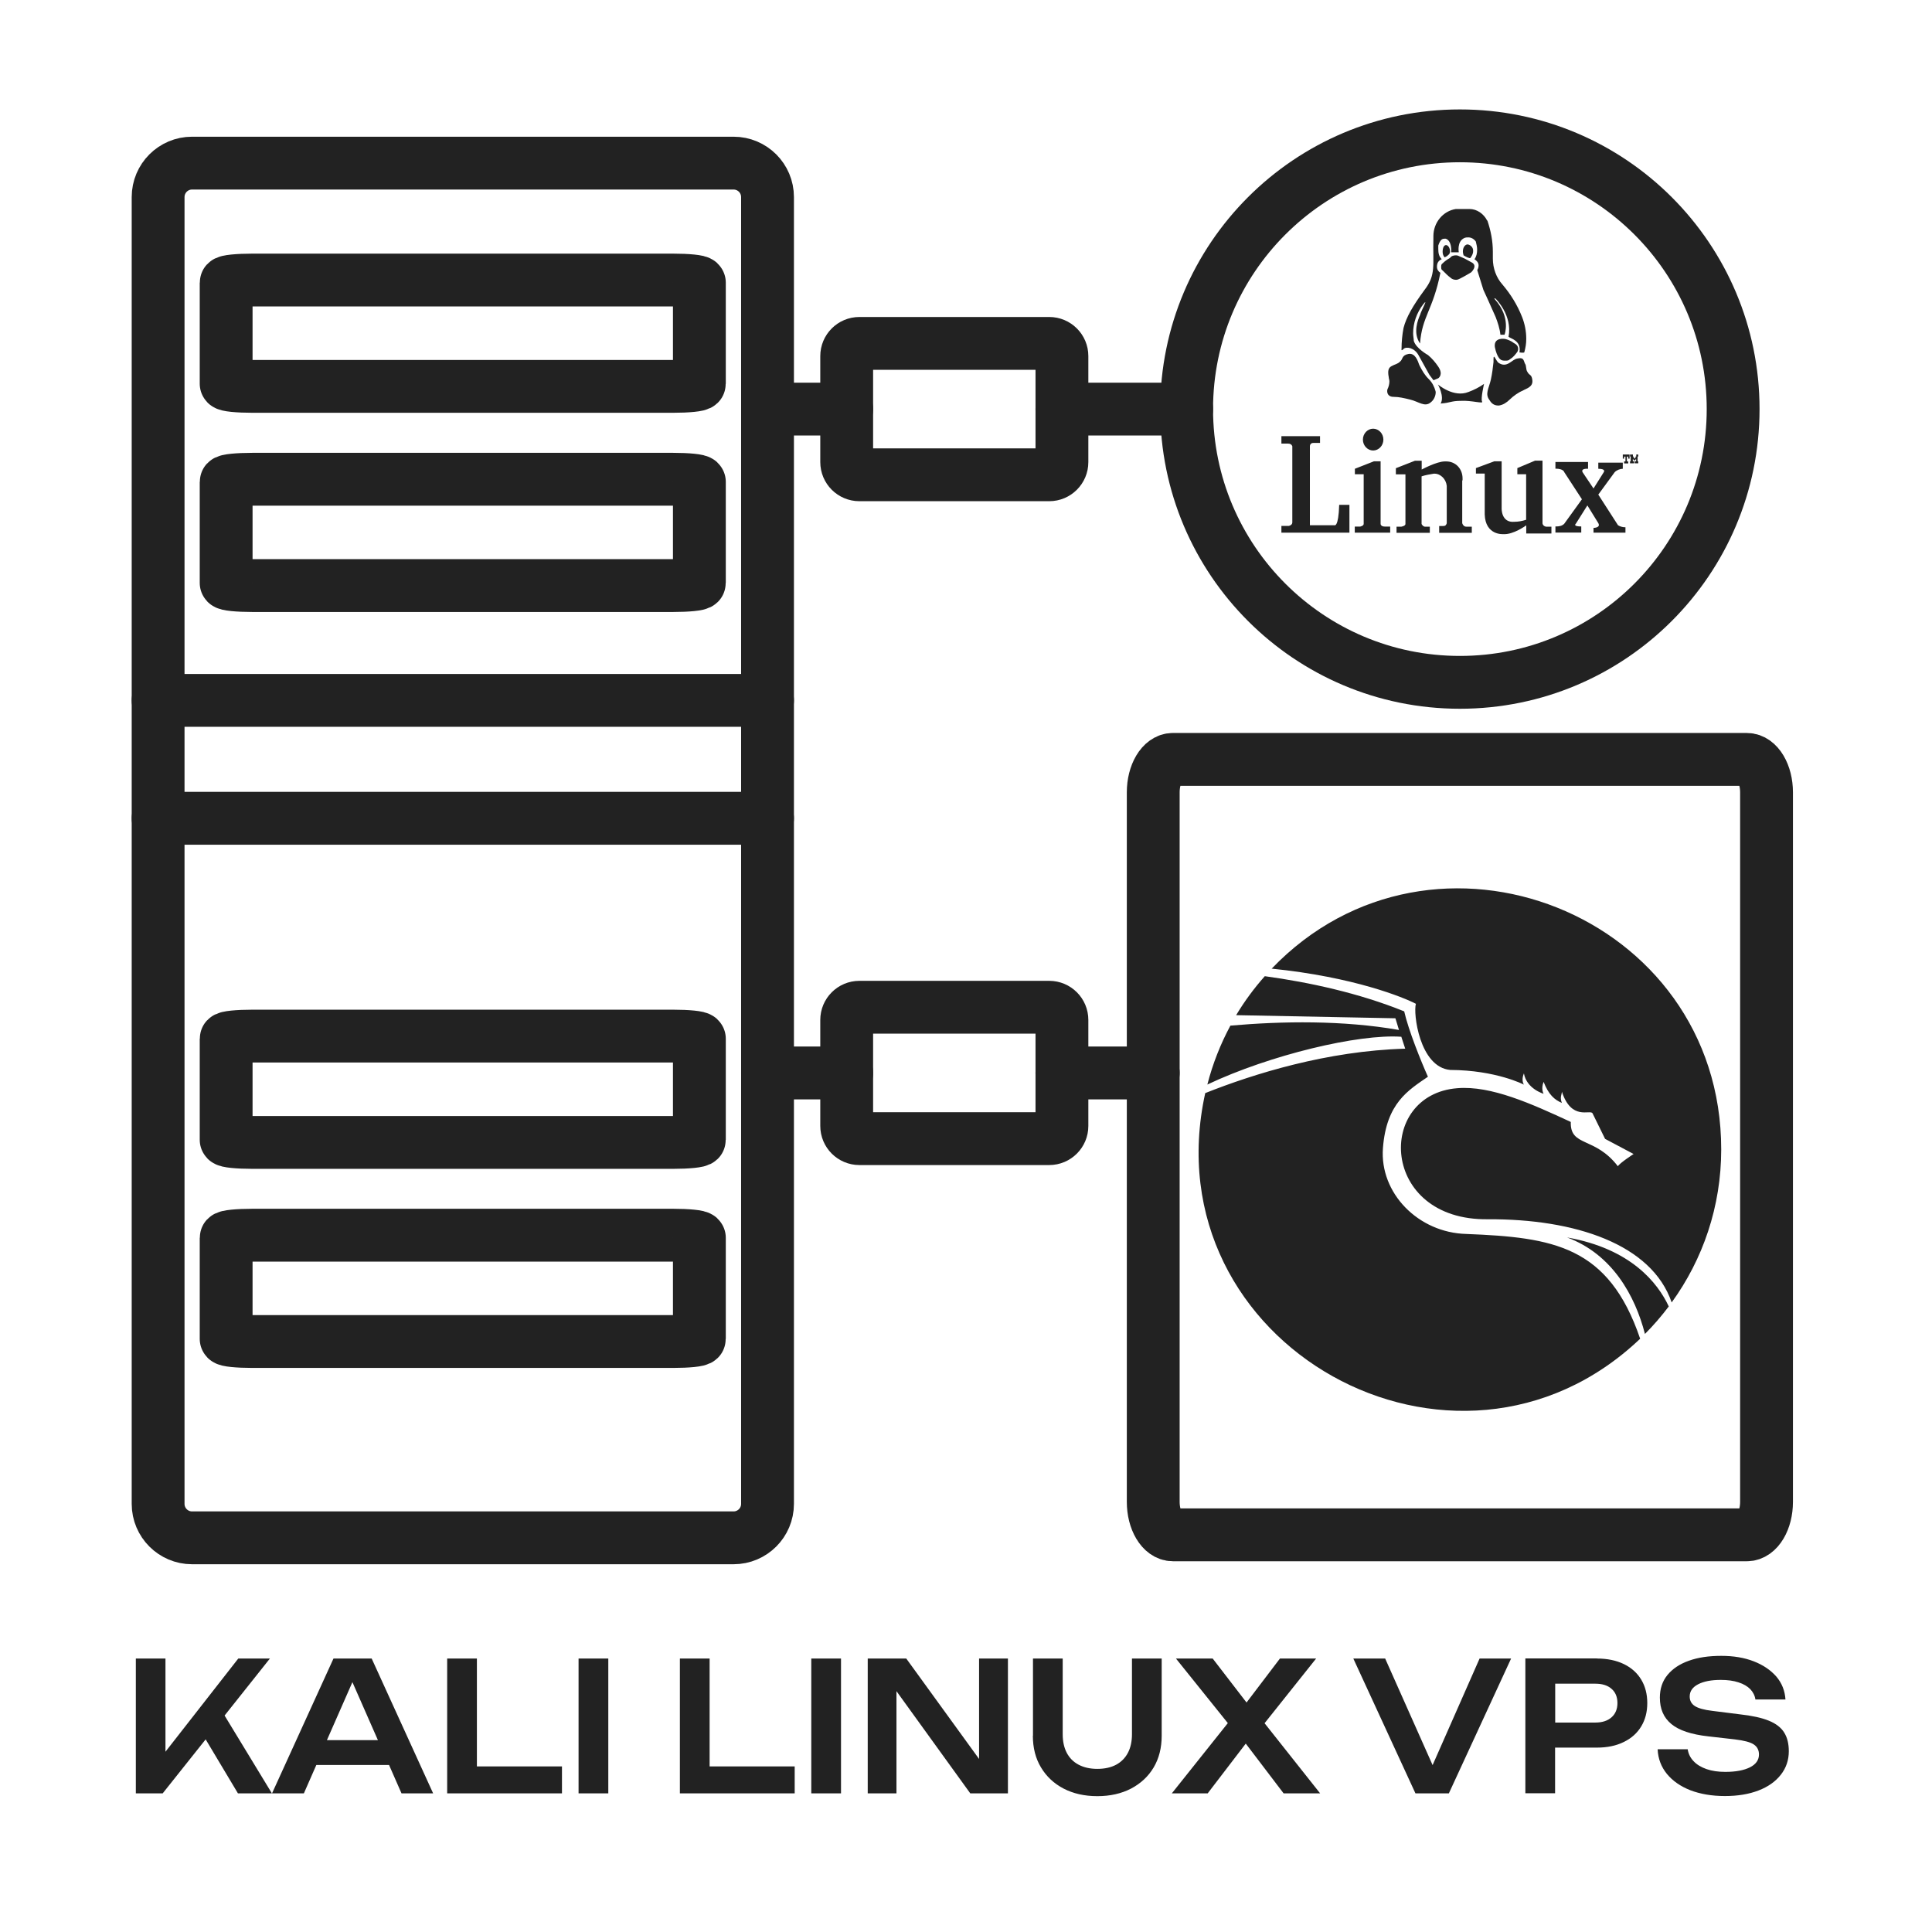
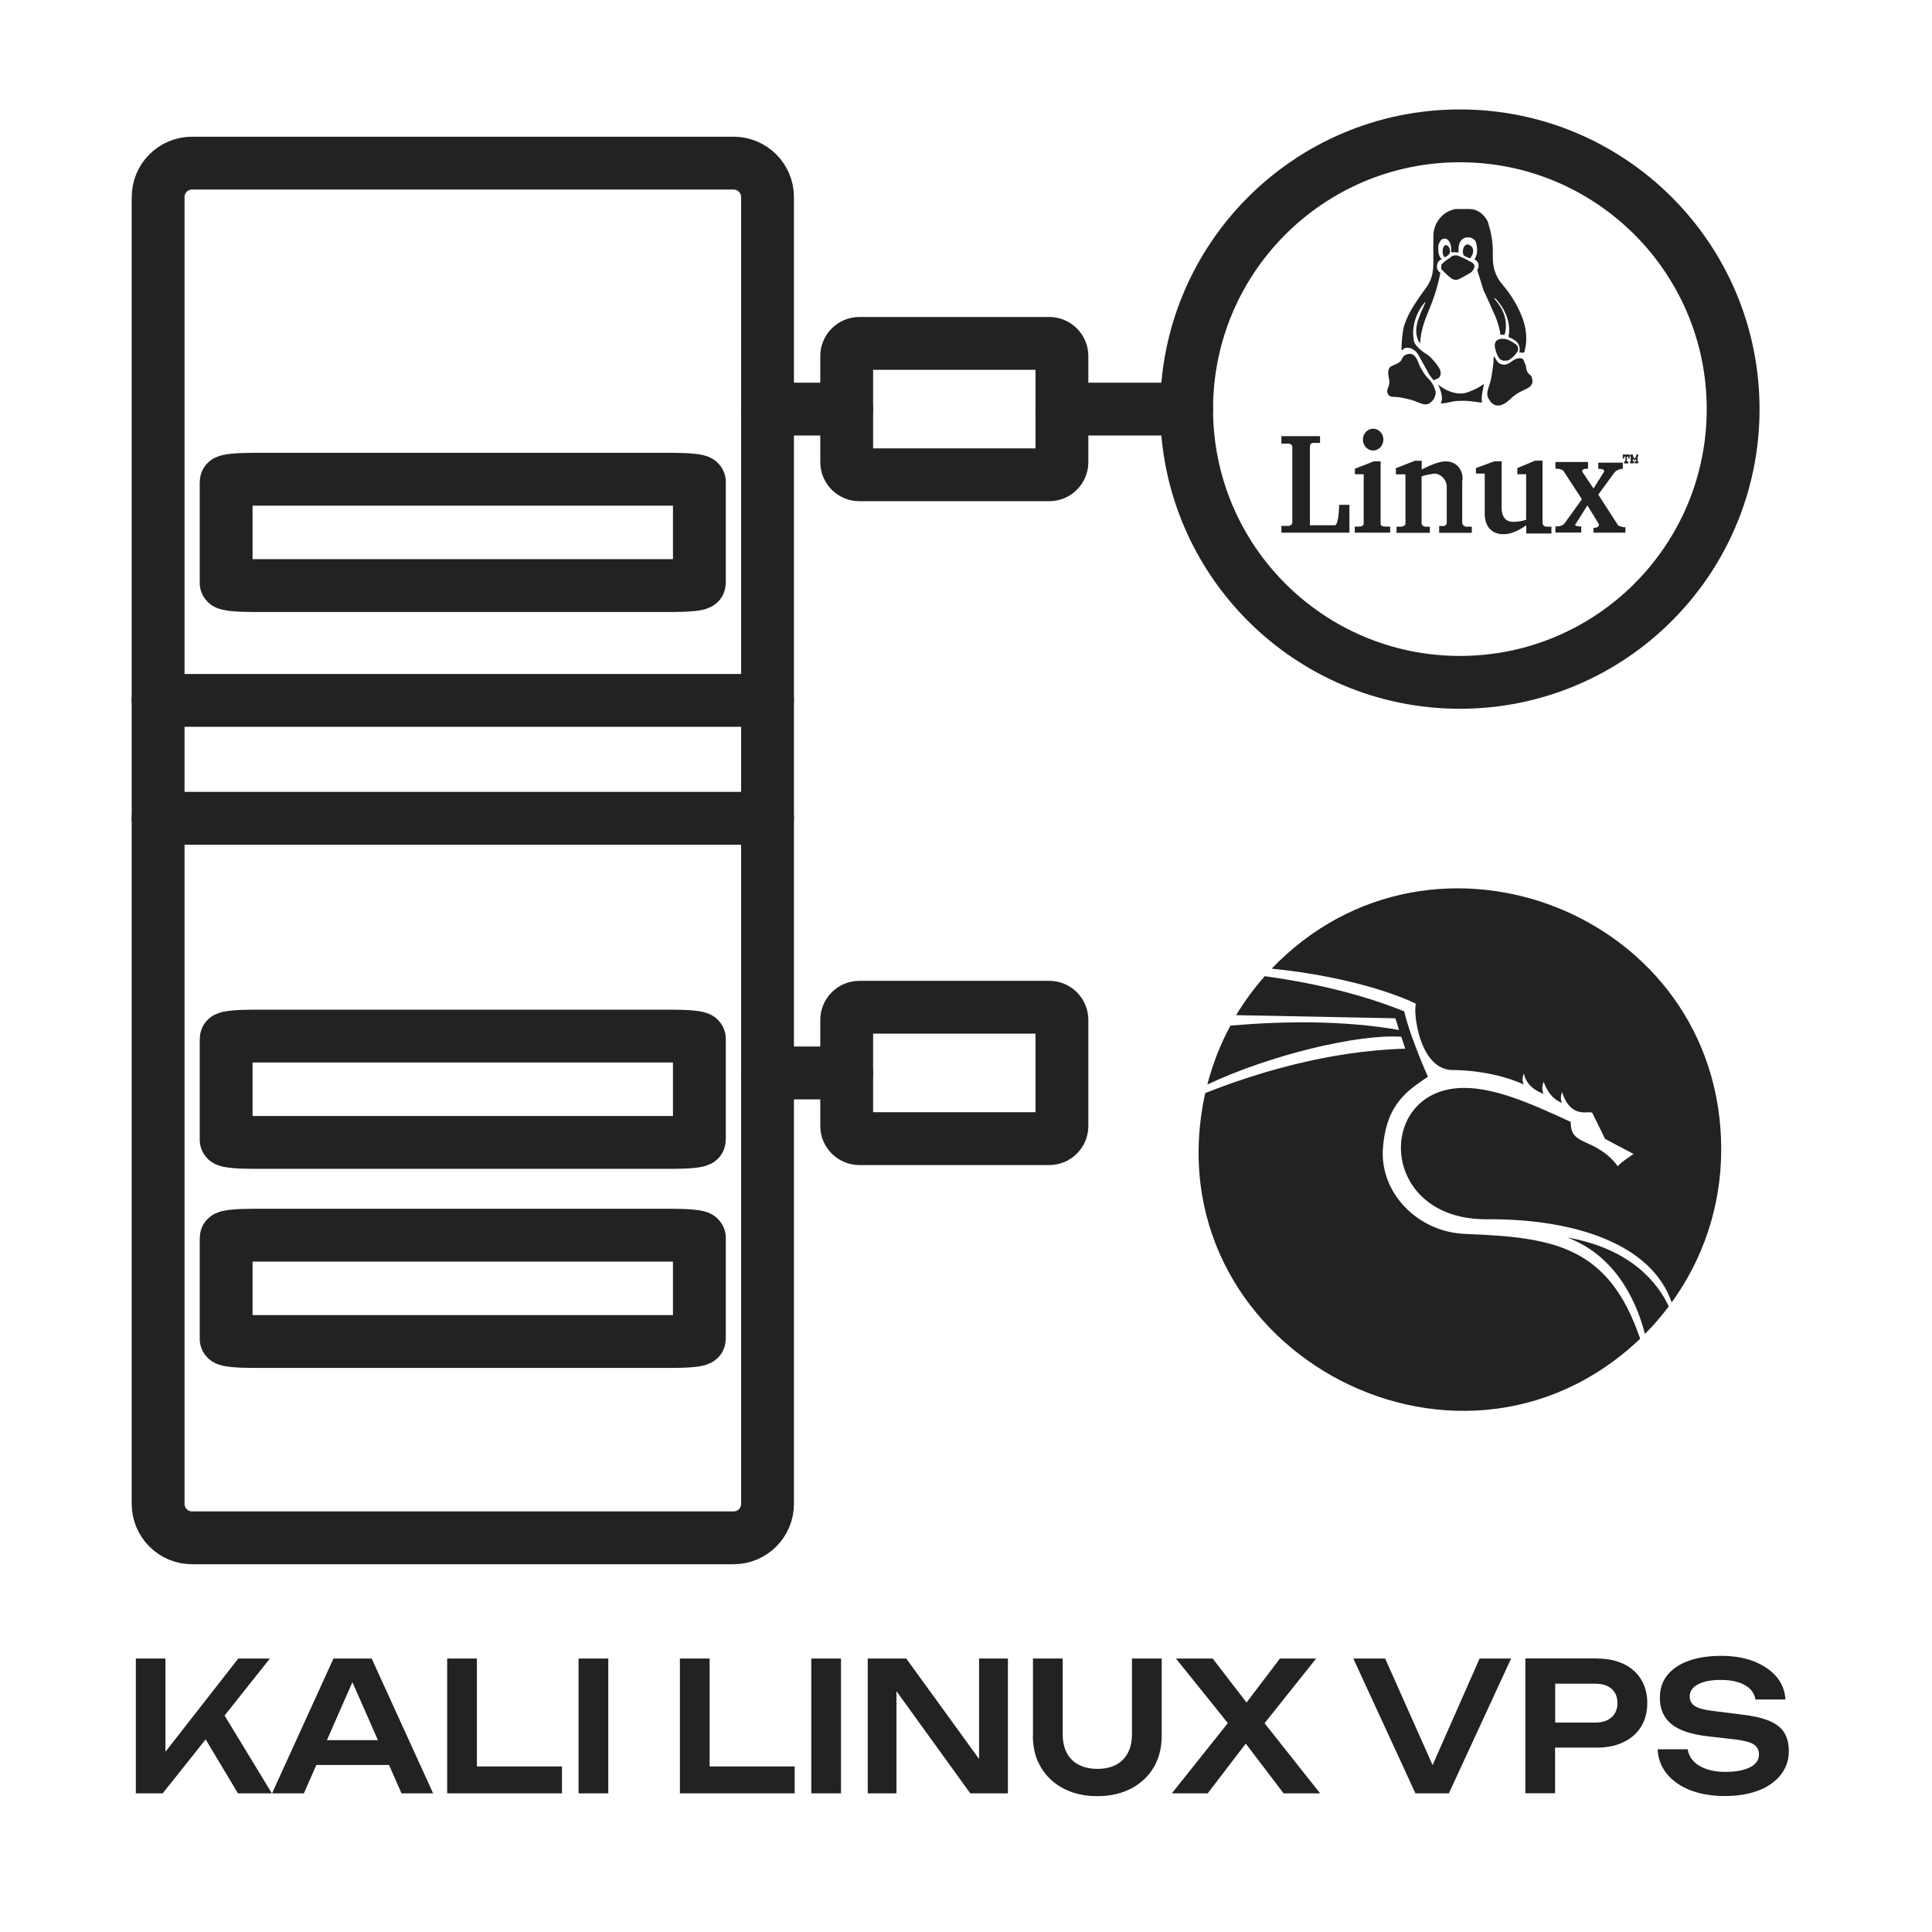
<svg xmlns="http://www.w3.org/2000/svg" width="256" height="256" viewBox="0 0 256 256" fill="none">
  <path d="M97.201 21.615H25.451C22.966 21.615 20.951 23.629 20.951 26.115V199.27C20.951 201.755 22.966 203.77 25.451 203.77H97.201C99.686 203.77 101.701 201.755 101.701 199.27V26.115C101.701 23.629 99.686 21.615 97.201 21.615Z" stroke="#222222" stroke-width="7" stroke-miterlimit="22.926" stroke-linecap="round" stroke-linejoin="round" />
  <path d="M89.174 163.668H33.463C31.531 163.668 29.966 163.826 29.966 164.022V177.404C29.966 177.6 31.531 177.758 33.463 177.758H89.174C91.106 177.758 92.671 177.6 92.671 177.404V164.022C92.671 163.826 91.106 163.668 89.174 163.668Z" stroke="#222222" stroke-width="7" stroke-miterlimit="22.926" stroke-linecap="round" stroke-linejoin="round" />
  <path d="M89.174 137.288H33.463C31.531 137.288 29.966 137.446 29.966 137.642V151.024C29.966 151.219 31.531 151.378 33.463 151.378H89.174C91.106 151.378 92.671 151.219 92.671 151.024V137.642C92.671 137.446 91.106 137.288 89.174 137.288Z" stroke="#222222" stroke-width="7" stroke-miterlimit="22.926" stroke-linecap="round" stroke-linejoin="round" />
  <path d="M89.174 63.502H33.463C31.531 63.502 29.966 63.66 29.966 63.856V77.238C29.966 77.434 31.531 77.592 33.463 77.592H89.174C91.106 77.592 92.671 77.434 92.671 77.238V63.856C92.671 63.66 91.106 63.502 89.174 63.502Z" stroke="#222222" stroke-width="7" stroke-miterlimit="22.926" stroke-linecap="round" stroke-linejoin="round" />
-   <path d="M89.174 37.107H33.463C31.531 37.107 29.966 37.265 29.966 37.461V50.843C29.966 51.038 31.531 51.197 33.463 51.197H89.174C91.106 51.197 92.671 51.038 92.671 50.843V37.461C92.671 37.265 91.106 37.107 89.174 37.107Z" stroke="#222222" stroke-width="7" stroke-miterlimit="22.926" stroke-linecap="round" stroke-linejoin="round" />
  <path d="M101.701 108.428H20.951M20.951 92.803H101.701" stroke="#222222" stroke-width="7" stroke-miterlimit="22.926" stroke-linecap="round" stroke-linejoin="round" />
  <path d="M139.029 45.502H113.873C112.944 45.502 112.191 46.255 112.191 47.184V61.23C112.191 62.159 112.944 62.912 113.873 62.912H139.029C139.958 62.912 140.711 62.159 140.711 61.23V47.184C140.711 46.255 139.958 45.502 139.029 45.502Z" stroke="#222222" stroke-width="7" stroke-miterlimit="22.926" stroke-linecap="round" stroke-linejoin="round" />
  <path d="M101.7 54.207H112.191" stroke="#222222" stroke-width="7" stroke-miterlimit="22.926" stroke-linecap="round" stroke-linejoin="round" />
  <path d="M140.71 54.207H157.235" stroke="#222222" stroke-width="7" stroke-miterlimit="22.926" stroke-linecap="round" stroke-linejoin="round" />
  <path d="M139.029 133.466H113.873C112.944 133.466 112.191 134.219 112.191 135.148V149.194C112.191 150.123 112.944 150.876 113.873 150.876H139.029C139.958 150.876 140.711 150.123 140.711 149.194V135.148C140.711 134.219 139.958 133.466 139.029 133.466Z" stroke="#222222" stroke-width="7" stroke-miterlimit="22.926" stroke-linecap="round" stroke-linejoin="round" />
  <path d="M101.7 142.171H112.191" stroke="#222222" stroke-width="7" stroke-miterlimit="22.926" stroke-linecap="round" stroke-linejoin="round" />
-   <path d="M140.71 142.171H152.809" stroke="#222222" stroke-width="7" stroke-miterlimit="22.926" stroke-linecap="round" stroke-linejoin="round" />
  <path d="M193.442 90.414C213.438 90.414 229.649 74.203 229.649 54.207C229.649 34.21 213.438 18 193.442 18C173.445 18 157.235 34.21 157.235 54.207C157.235 74.203 173.445 90.414 193.442 90.414Z" stroke="#222222" stroke-width="7" stroke-miterlimit="22.926" stroke-linecap="round" stroke-linejoin="round" />
-   <path d="M231.478 100.624H155.406C153.972 100.624 152.809 102.579 152.809 104.991V199.005C152.809 201.417 153.972 203.372 155.406 203.372H231.478C232.913 203.372 234.075 201.417 234.075 199.005V104.991C234.075 102.579 232.913 100.624 231.478 100.624Z" stroke="#222222" stroke-width="7" stroke-miterlimit="22.926" stroke-linecap="round" stroke-linejoin="round" />
  <path fill-rule="evenodd" clip-rule="evenodd" d="M168.493 128.361C189.901 106.038 228.07 121.087 228.07 152.307C228.07 159.876 225.636 166.884 221.505 172.58C218.864 164.848 208.683 161.499 197.16 161.558C182.834 161.75 182.303 145.033 193.103 144.192C197.573 143.824 202.914 146.243 208.137 148.663C208.034 152.012 211.324 150.552 214.378 154.535C214.6 154.122 216.459 152.912 216.459 152.912L212.682 150.906L211.015 147.512C210.69 146.981 208.226 148.545 206.957 144.65C206.972 144.989 206.647 145.358 206.957 146.14C205.998 145.742 205.187 145.048 204.537 143.352C204.154 144.325 204.537 144.93 204.537 144.93C204.537 144.93 202.295 144.296 201.926 142.23C201.528 143.16 201.926 143.72 201.926 143.72C201.926 143.72 198.252 141.802 192.159 141.773C188.086 141.404 187.231 134.219 187.614 133.009C186.036 132.183 179.426 129.453 168.463 128.346L168.493 128.361ZM163.786 134.529C164.893 132.684 166.162 130.958 167.593 129.35C173.495 130.161 180.045 131.578 186.065 134.012C186.626 136.506 188.308 140.666 189.208 142.673C186.611 144.458 183.705 146.155 183.247 152.115C182.79 158.091 187.924 163.343 194.298 163.506C205.777 163.963 213.139 165.055 217.329 177.389C192.896 200.627 152.337 178.275 159.699 144.842C166.162 142.275 175.841 139.25 186.198 138.955L185.682 137.376C180.016 136.978 168.286 139.781 159.98 143.706C160.688 140.961 161.721 138.335 163.034 135.901C169.939 135.296 177.95 135.178 185.372 136.476L184.9 134.927L163.816 134.514L163.786 134.529ZM207.621 163.963C216.12 165.453 219.675 170.012 221.121 173.111C220.147 174.394 219.1 175.619 217.964 176.755C216.651 171.665 213.626 166.191 207.636 163.963H207.621Z" fill="#222222" />
  <path fill-rule="evenodd" clip-rule="evenodd" d="M202.413 49.323C202.679 49.78 202.959 49.589 203.048 50.4C203.136 51.3 202.236 51.477 201.779 51.757C201.144 52.023 200.525 52.48 200.067 52.923C199.61 53.366 199.167 53.646 198.621 53.734H198.533C197.987 53.734 197.633 53.469 197.367 53.012C196.733 52.2 197.279 51.477 197.544 50.312C197.721 49.5 197.81 48.777 197.898 47.966C197.898 47.789 197.898 47.7 197.898 47.597C197.898 46.785 198.164 47.685 198.533 48.054C199.698 48.865 200.333 47.597 201.056 47.508C201.867 47.331 201.867 47.685 202.044 48.143C202.31 48.497 202.133 48.954 202.413 49.308V49.323ZM196.644 50.857C196.644 50.857 196.187 52.835 196.379 53.203C196.644 53.557 194.933 53.026 193.59 53.115C192.233 53.115 192.233 53.38 190.89 53.469C191.436 52.569 190.536 50.946 190.536 50.946C190.536 50.946 192.616 52.746 194.593 51.934C195.316 51.669 196.039 51.3 196.659 50.857H196.644ZM190.241 51.934C190.241 52.48 189.975 53.011 189.606 53.292C188.795 54.015 187.984 53.203 186.818 52.938C186.095 52.761 185.372 52.584 184.649 52.584C183.838 52.584 183.749 51.949 183.838 51.595C184.015 51.241 184.103 50.872 184.103 50.518C184.103 50.341 184.015 50.149 184.015 49.972C183.838 49.072 184.015 48.718 184.369 48.526C184.811 48.261 185.18 48.261 185.534 47.892C185.888 47.626 185.711 47.08 186.611 46.903C187.511 46.726 187.866 47.803 188.057 48.349C188.411 49.072 188.78 49.707 189.326 50.238C189.784 50.695 190.049 51.226 190.226 51.861V51.949L190.241 51.934ZM169.777 57.792H174.911V58.692H174.011C173.746 58.692 173.569 58.869 173.569 59.149V69.595H176.815C176.815 69.595 177.361 69.949 177.449 66.895H178.806V70.584H169.792V69.684H170.78C170.78 69.684 171.238 69.595 171.238 69.226V59.134C171.238 59.134 171.149 58.78 170.692 58.78H169.792V57.792H169.777ZM182.038 61.126H182.938V69.418C182.938 69.418 182.938 69.772 183.483 69.772H184.206V70.584H179.515V69.772H180.238C180.238 69.772 180.695 69.684 180.695 69.418V62.838H179.529V62.115L182.052 61.126H182.038ZM198.975 61.126V67.338C198.975 67.338 198.887 69.315 200.687 69.138C201.144 69.138 201.675 69.049 202.221 68.872V62.838H201.056V62.026L203.402 61.038H204.39V69.33C204.39 69.33 204.39 69.684 204.848 69.787H205.571V70.687H202.236V69.61C202.236 69.61 200.525 70.879 199.167 70.775C199.167 70.775 196.821 70.953 196.733 68.164V62.749H195.567V62.026L198.002 61.126H198.99H198.975ZM193.752 63.649V69.33C193.841 69.595 194.018 69.787 194.298 69.787H195.021V70.599H190.698V69.698H191.244C191.51 69.698 191.598 69.61 191.702 69.344V64.387C191.613 63.487 190.89 62.764 190.079 62.764C190.079 62.764 190.079 62.764 189.99 62.764C189.444 62.853 188.913 62.941 188.367 63.118V69.433C188.456 69.61 188.633 69.787 188.824 69.787H189.459V70.599H185.047V69.787H185.682C185.682 69.787 186.228 69.699 186.228 69.433V62.852H184.959V62.041L187.482 61.053H188.382V62.218C188.382 62.218 190.359 61.141 191.451 61.141C191.539 61.141 191.628 61.141 191.628 61.141C192.897 61.141 193.797 62.13 193.797 63.398C193.797 63.487 193.797 63.576 193.797 63.664L193.752 63.649ZM206.102 61.215H210.425V62.115C210.425 62.115 209.436 62.026 209.702 62.572L211.148 64.726L212.505 62.572C212.505 62.572 212.859 62.115 211.782 62.115V61.303H215.028V62.115C214.674 62.115 214.216 62.292 213.951 62.572L211.782 65.538L214.394 69.595C214.659 69.772 215.028 69.861 215.293 69.861H215.382V70.584H211.148V69.949C211.148 69.949 212.136 69.949 211.782 69.315L210.336 66.969L208.802 69.403C208.802 69.403 208.344 69.758 209.525 69.758V70.569H206.102V69.758C206.19 69.758 206.19 69.758 206.19 69.758C206.648 69.758 207.002 69.669 207.267 69.403L209.613 66.157L207.267 62.557C207.267 62.557 207.179 62.1 206.102 62.1V61.2V61.215ZM215.028 60.226H215.928V60.772H215.751V60.507H215.574V61.141H215.751V61.407H215.205V61.141H215.382V60.507H215.205V60.772H215.028V60.226ZM216.016 60.226H216.371V60.492H216.459V60.669H216.548V60.758H216.636V60.669H216.725V60.492H216.813V60.226H217.079V60.492H216.99V61.126H217.079V61.392H216.621V61.126H216.798V60.861H216.71V60.949H216.621V61.038H216.533V60.949H216.444V60.861H216.356V61.126H216.533V61.392H215.987V61.126H216.076V60.492H215.987V60.226H216.016ZM181.949 56.803C182.672 56.803 183.306 57.438 183.306 58.249C183.306 59.061 182.672 59.695 181.949 59.695C181.226 59.695 180.592 59.061 180.592 58.249C180.592 57.438 181.226 56.803 181.949 56.803ZM197.087 29.228C197.544 30.585 197.81 31.928 197.81 33.374C197.81 33.639 197.81 33.92 197.81 34.185V34.274C197.81 35.542 198.267 36.797 199.079 37.697C200.156 38.966 201.056 40.397 201.69 42.02C202.044 42.92 202.236 43.908 202.236 44.897C202.236 45.531 202.148 46.062 201.971 46.697C201.971 46.697 201.882 46.785 201.336 46.697C201.602 45.162 200.259 44.897 199.89 44.631C200.436 41.754 198.179 39.585 198.179 39.585C198.09 39.497 197.913 39.497 198.09 39.674C200.259 42.108 199.359 44.351 199.359 44.351H198.813C198.725 43.539 198.459 42.728 198.179 42.005C197.633 40.736 196.556 38.405 196.556 38.405L195.744 35.793C195.833 35.616 195.921 35.439 195.921 35.159C195.921 34.805 195.656 34.525 195.375 34.347C195.641 33.993 195.729 33.536 195.729 33.079C195.729 32.725 195.641 32.356 195.552 32.002C195.287 31.633 194.918 31.456 194.564 31.456C194.387 31.456 194.21 31.456 194.018 31.544C193.029 32.002 193.295 33.433 193.295 33.433C193.118 33.433 192.926 33.433 192.838 33.433C192.661 33.433 192.469 33.433 192.292 33.433C192.38 31.898 191.657 31.544 191.392 31.633C191.126 31.633 190.846 31.721 190.58 32.533C190.58 32.621 190.58 32.798 190.58 32.99C190.58 33.536 190.669 33.979 191.038 34.347C190.58 34.525 190.403 34.893 190.403 35.336C190.403 35.69 190.58 35.97 190.861 36.148C189.872 41.105 188.426 41.916 188.161 45.516C187.172 44.07 187.895 42.359 188.161 41.739C188.338 41.105 189.326 39.394 188.603 40.294C187.703 41.459 187.246 42.816 187.246 44.174C187.246 44.528 187.334 44.897 187.334 45.162C187.6 46.151 189.223 47.051 189.223 47.051C189.769 47.508 190.211 48.039 190.58 48.585C191.303 49.662 190.58 50.12 190.58 50.12L189.946 50.385L189.4 49.662C189.4 49.662 188.5 48.039 187.954 47.051C187.408 46.062 186.331 45.885 185.977 46.239C185.623 46.608 185.711 46.239 185.711 46.239C185.711 45.339 185.8 44.351 185.977 43.451C186.346 42.005 187.246 40.471 188.765 38.405C190.3 36.428 189.843 35.159 189.931 31.559C189.931 31.47 189.931 31.382 189.931 31.293C189.931 29.493 191.2 27.959 192.911 27.693C193.177 27.693 193.546 27.693 193.811 27.693C194.077 27.693 194.446 27.693 194.711 27.693C195.7 27.693 196.6 28.328 197.057 29.228H197.087ZM201.056 46.623C200.79 46.977 200.51 47.346 200.067 47.611C199.89 47.789 199.713 47.789 199.433 47.789C199.256 47.789 198.99 47.789 198.798 47.611C198.798 47.611 198.356 47.346 198.075 45.989C197.898 44.631 199.433 44.912 199.433 44.912C199.802 45 200.244 45.177 200.598 45.458C201.498 45.9 201.056 46.623 201.056 46.623ZM195.198 33.285C195.198 33.639 195.021 33.92 194.829 34.185C194.741 34.274 194.195 34.008 193.929 33.831C193.929 33.743 193.841 33.566 193.841 33.374C193.841 33.374 193.841 33.374 193.841 33.285C193.841 32.828 194.107 32.385 194.475 32.385C194.933 32.474 195.198 32.843 195.198 33.197C195.198 33.285 195.198 33.285 195.198 33.285ZM191.598 32.474C191.864 32.474 192.144 32.828 192.144 33.374C192.144 33.462 192.056 33.551 192.056 33.639C191.879 33.816 191.702 33.993 191.421 34.097C191.244 33.92 191.156 33.639 191.156 33.374C191.156 32.828 191.333 32.474 191.613 32.474H191.598ZM194.933 34.731C195.921 35.188 194.933 36.088 194.933 36.088C194.933 36.088 194.033 36.634 193.487 36.9C193.31 36.989 193.133 37.077 192.941 37.077C192.675 37.077 192.395 36.988 192.218 36.811C191.849 36.546 191.495 36.177 191.141 35.823C190.964 35.734 190.964 35.557 190.964 35.365C190.964 35.188 190.964 35.011 191.141 34.908C191.406 34.643 191.775 34.362 192.129 34.185C192.307 33.92 192.587 33.831 192.941 33.831C193.118 33.831 193.31 33.92 193.487 34.008C194.121 34.274 193.944 34.185 194.933 34.731Z" fill="#222222" />
  <path fill-rule="evenodd" clip-rule="evenodd" d="M206.072 223.098V228.247H211.398C212.313 228.247 213.021 228.011 213.537 227.554C214.054 227.097 214.319 226.462 214.319 225.665C214.319 224.854 214.054 224.22 213.537 223.777C213.021 223.32 212.298 223.098 211.398 223.098H206.072ZM50.076 230.579L46.697 222.892L43.318 230.579H50.076ZM18 237.631V219.764H21.925V232.113L31.574 219.764H35.764L29.759 227.318L36.03 237.631H31.53L27.251 230.475L21.556 237.631H18ZM36.044 237.631L44.189 219.764H49.249L57.394 237.631H53.203L51.551 233.869H41.916L40.264 237.631H36.074H36.044ZM59.253 219.764H63.192V234.061H74.464V237.631H59.253V219.764ZM76.663 219.764H80.602V237.631H76.663V219.764ZM90.089 219.764H94.028V234.061H105.301V237.631H90.089V219.764ZM107.499 219.764H111.438V237.631H107.499V219.764ZM120.084 219.764L129.733 233.072V219.764H133.555V237.631H128.568L118.786 224.087V237.631H114.979V219.764H120.084ZM136.875 229.988V219.764H140.814V229.797C140.814 230.741 140.991 231.567 141.345 232.246C141.699 232.925 142.215 233.456 142.909 233.825C143.602 234.193 144.429 234.385 145.402 234.385C146.391 234.385 147.232 234.193 147.911 233.825C148.589 233.456 149.106 232.925 149.46 232.246C149.814 231.567 149.991 230.741 149.991 229.797V219.764H153.93V229.988C153.93 231.597 153.576 232.998 152.868 234.193C152.16 235.388 151.157 236.318 149.873 236.997C148.589 237.661 147.099 238 145.402 238C143.706 238 142.216 237.661 140.932 236.997C139.663 236.333 138.66 235.403 137.937 234.193C137.214 232.998 136.86 231.597 136.86 229.988H136.875ZM155.789 219.764H160.688L165.173 225.592L169.599 219.764H174.394L167.563 228.336L174.926 237.631H170.086L165.07 231.036L160.024 237.631H155.273L162.694 228.321L155.819 219.764H155.789ZM187.555 237.631L179.322 219.764H183.542L189.827 233.884L196.054 219.764H200.229L191.981 237.631H187.555ZM211.604 219.764C212.977 219.764 214.172 220.015 215.175 220.501C216.178 220.988 216.946 221.682 217.477 222.567C218.008 223.452 218.273 224.485 218.273 225.665C218.273 226.846 218.008 227.864 217.477 228.749C216.946 229.634 216.178 230.328 215.175 230.815C214.172 231.316 212.977 231.567 211.604 231.567H206.057V237.616H202.118V219.749H211.604V219.764ZM219.646 231.788H223.629C223.718 232.393 223.983 232.925 224.411 233.367C224.839 233.825 225.414 234.164 226.123 234.415C226.846 234.666 227.672 234.784 228.616 234.784C229.988 234.784 231.08 234.577 231.877 234.179C232.673 233.78 233.072 233.205 233.072 232.482C233.072 231.906 232.851 231.464 232.393 231.154C231.936 230.844 231.095 230.623 229.855 230.475L226.359 230.077C224.101 229.826 222.464 229.28 221.46 228.439C220.442 227.598 219.941 226.447 219.941 224.942C219.941 223.762 220.28 222.759 220.944 221.948C221.623 221.121 222.567 220.487 223.777 220.059C225.001 219.616 226.432 219.41 228.085 219.41C229.693 219.41 231.124 219.646 232.378 220.133C233.632 220.619 234.621 221.298 235.374 222.154C236.111 223.024 236.51 224.028 236.583 225.193H232.6C232.526 224.662 232.29 224.22 231.921 223.821C231.537 223.438 231.021 223.128 230.357 222.921C229.693 222.7 228.911 222.597 228.011 222.597C226.757 222.597 225.754 222.788 225.016 223.172C224.278 223.556 223.895 224.087 223.895 224.795C223.895 225.341 224.116 225.754 224.559 226.049C225.001 226.344 225.783 226.566 226.89 226.698L230.534 227.156C232.142 227.333 233.426 227.613 234.37 227.997C235.314 228.38 236.008 228.911 236.406 229.561C236.819 230.21 237.026 231.036 237.026 232.039C237.026 233.234 236.672 234.267 235.964 235.167C235.255 236.067 234.282 236.761 233.013 237.248C231.744 237.735 230.268 237.985 228.557 237.985C226.831 237.985 225.296 237.72 223.983 237.218C222.67 236.702 221.637 235.979 220.87 235.049C220.118 234.12 219.705 233.043 219.646 231.803V231.788Z" fill="#222222" />
</svg>